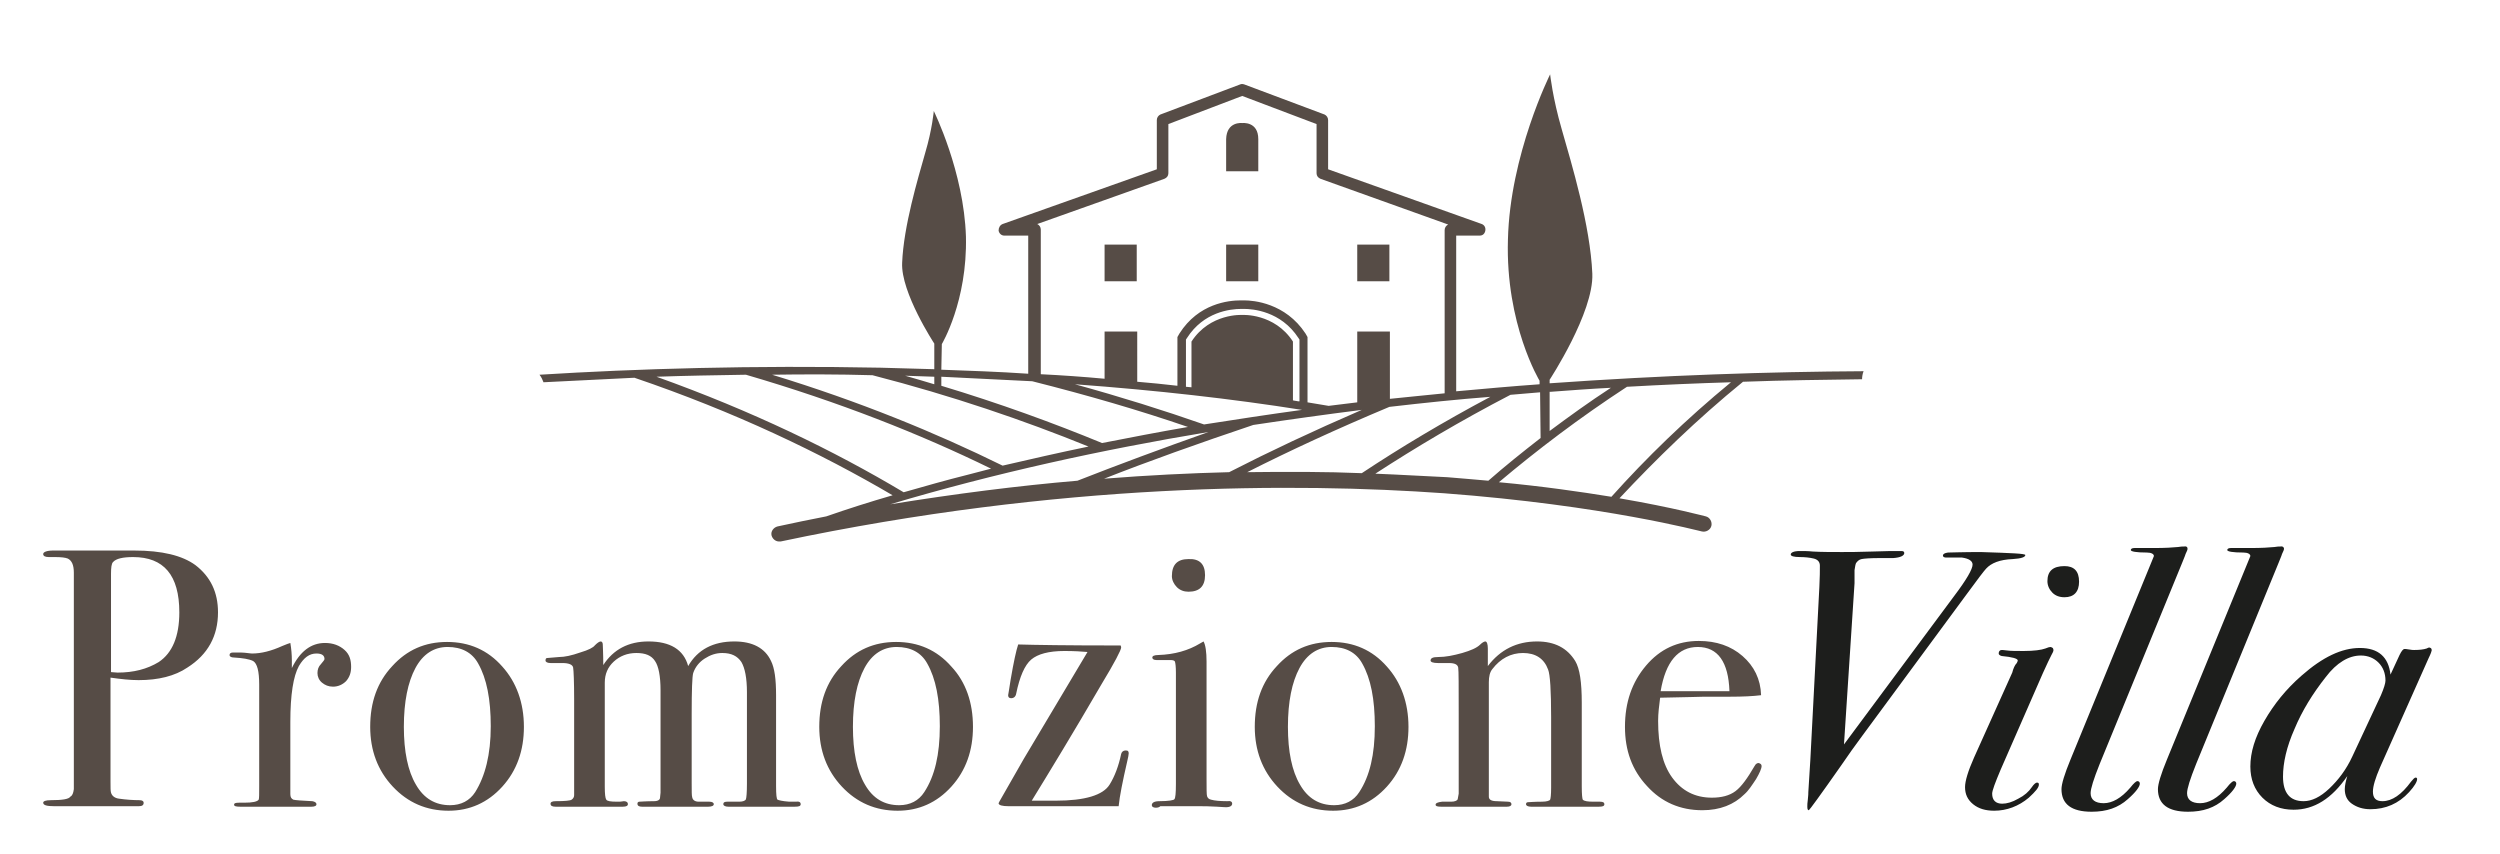
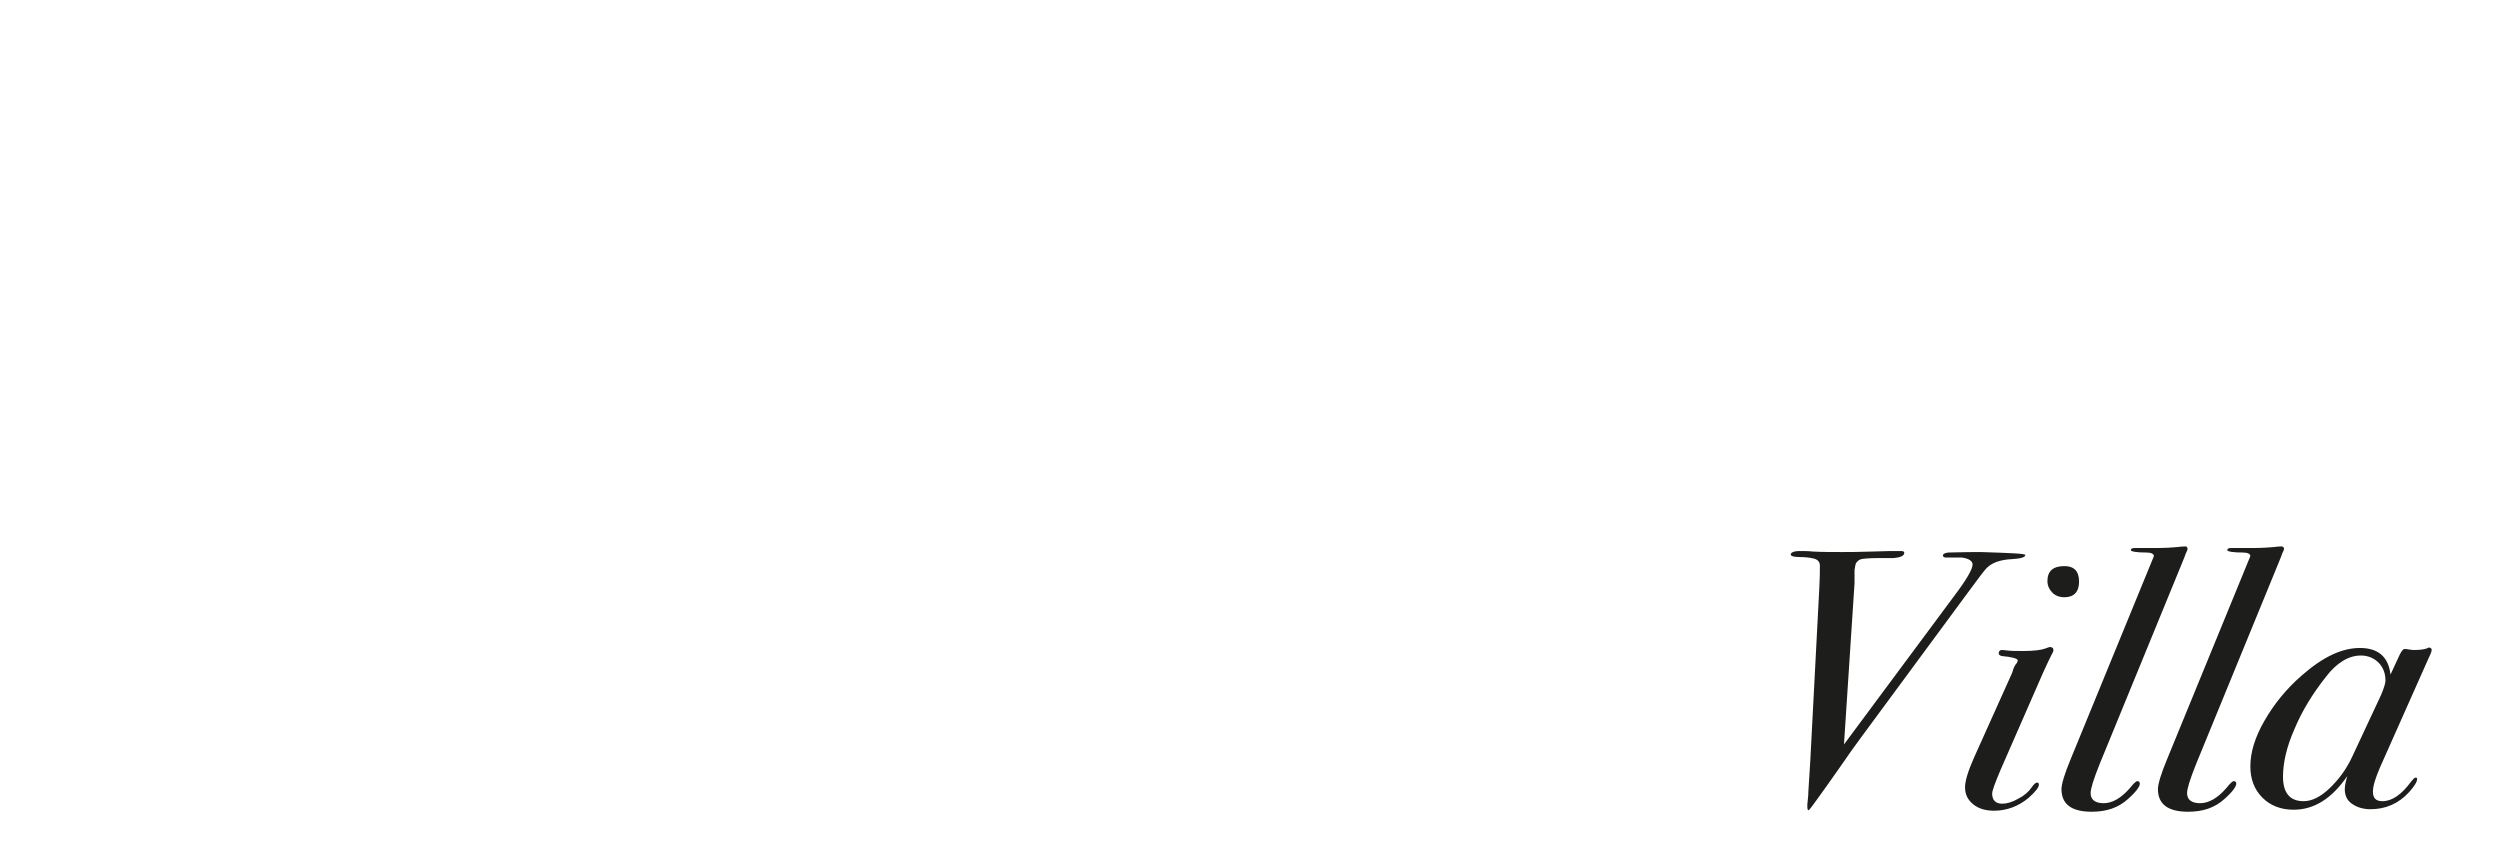
<svg xmlns="http://www.w3.org/2000/svg" version="1.1" id="Livello_1" x="0" y="0" viewBox="0 0 497.7 170" xml:space="preserve">
  <style>.st0{fill:#1d1e1c}.st1{fill:#564c46}</style>
  <path class="st0" d="M403.2 110.5c0 .4-.8.7-2.5.8-2.6.1-4.3.8-5.3 1.9-.3.3-1.7 2.1-4.1 5.4l-20.5 27.8c-1.5 2-2.9 4-4.2 5.9-4.2 6-6.4 9-6.5 9-.2 0-.3-.2-.3-.7 0-.3 0-.8.1-1.4.1-.8.1-1.3.1-1.5l.4-6.4 1.8-34.5c.1-1.8.1-3.3.1-4.2 0-.7-.4-1.2-1.2-1.4-.8-.2-1.8-.3-2.8-.3-1.2 0-1.8-.2-1.8-.5 0-.4.6-.7 1.8-.7.8 0 1.7 0 2.6.1 1.8.1 3.8.1 5.8.1 1.3 0 3.3 0 6-.1s4.3-.1 4.6-.1h1.2c.4 0 .6.1.6.4 0 .5-.7.9-2.2 1h-2.7c-1.9 0-3.1.1-3.6.2s-.8.4-1.1.8c-.1.2-.2.7-.3 1.4v2.6l-2.1 32.1 21.9-29.5c2.5-3.3 3.7-5.4 3.7-6.3 0-.7-.7-1.2-2.1-1.4h-3.1c-.4 0-.7-.1-.7-.4s.3-.5 1-.6c.7 0 2.9-.1 6.5-.1 6.1.2 8.9.3 8.9.6zM408.8 129.5c0 .1-.1.4-.4.9-.3.6-.9 1.8-1.7 3.6l-8.4 19.2c-1.1 2.6-1.7 4.2-1.7 4.8 0 1.3.7 2 2 2 .9 0 2-.3 3.2-1 1.2-.6 2.1-1.4 2.7-2.3.4-.6.8-.9 1-.9.3 0 .4.1.4.4 0 .6-.7 1.4-2 2.6-2 1.7-4.4 2.6-6.9 2.6-1.7 0-3.1-.4-4.2-1.3s-1.6-2-1.6-3.4c0-1.2.6-3.2 1.8-5.9l7.6-16.9c.2-.8.5-1.5.9-1.9.1-.2.2-.4.2-.5 0-.4-1.1-.7-3.2-.9-.4-.1-.6-.3-.6-.5 0-.4.2-.7.6-.7 0 0 .4 0 1.1.1s1.8.1 3.3.1c2 0 3.5-.2 4.3-.5.5-.2.8-.3 1-.3.5.1.6.3.6.7zm5.1-13.7c0 2-1 3.1-2.9 3.1-1 0-1.8-.3-2.4-.9s-1-1.4-1-2.3c0-2 1.1-3 3.4-3 1.9 0 2.9 1 2.9 3.1zM435.5 109.3c0 .1-.1.4-.4 1-.1.4-.4 1-.7 1.8l-16.4 40c-1.2 3-1.8 4.9-1.8 5.8 0 1.3.9 2 2.6 2s3.5-1 5.3-3.1c.7-.9 1.2-1.3 1.4-1.3.3 0 .5.2.5.5 0 .6-.8 1.7-2.4 3.1-1.9 1.7-4.2 2.5-7.2 2.5-4 0-6-1.5-6-4.5 0-1 .6-3 1.8-5.9l16.4-40c.1-.3.2-.5.2-.5 0-.4-.5-.7-1.4-.7-2.1 0-3.2-.2-3.2-.5 0-.2.2-.4.7-.4h4c2.1 0 3.7-.1 4.7-.2.5-.1.9-.1 1.1-.1.6-.1.8.1.8.5zM454.7 109.3c0 .1-.1.4-.4 1-.1.4-.4 1-.7 1.8l-16.4 40c-1.2 3-1.8 4.9-1.8 5.8 0 1.3.9 2 2.6 2s3.5-1 5.3-3.1c.7-.9 1.2-1.3 1.4-1.3.3 0 .5.2.5.5 0 .6-.8 1.7-2.4 3.1-1.9 1.7-4.2 2.5-7.2 2.5-4 0-6-1.5-6-4.5 0-1 .6-3 1.8-5.9l16.4-40c.1-.3.2-.5.2-.5 0-.4-.5-.7-1.4-.7-2.1 0-3.2-.2-3.2-.5 0-.2.2-.4.7-.4h4c2.1 0 3.7-.1 4.7-.2.5-.1.9-.1 1.1-.1.5-.1.8.1.8.5zM484.1 129.5c0 .1-.2.7-.6 1.5l-9.7 21.8c-.9 2.1-1.4 3.7-1.4 4.8 0 1.3.6 1.9 1.9 1.9 1.9 0 3.8-1.3 5.7-3.9.4-.5.7-.8.9-.8.2 0 .3.1.3.3 0 .5-.5 1.4-1.6 2.6-2.1 2.3-4.7 3.4-7.7 3.4-1.5 0-2.7-.4-3.7-1.1-1-.7-1.4-1.7-1.4-2.9 0-.7.2-1.6.5-2.6-3.1 4.5-6.6 6.7-10.7 6.7-2.5 0-4.6-.8-6.2-2.4s-2.4-3.7-2.4-6.2c0-2.8.9-5.8 2.8-9.1s4.3-6.3 7.4-9c4.2-3.7 8-5.5 11.6-5.5 3.7 0 5.7 1.8 6.1 5.3l1.8-3.9c.4-.8.7-1.2 1-1.2.1 0 .4 0 .9.1s.8.1 1 .1c1.1 0 1.9-.1 2.5-.3.2-.1.4-.2.5-.2.4.1.5.2.5.6zm-9.2 6c0-1.5-.5-2.7-1.4-3.6-.9-.9-2.1-1.4-3.5-1.4-2.4 0-4.8 1.4-7 4.3-2.6 3.3-4.7 6.7-6.2 10.3-1.6 3.6-2.3 6.8-2.3 9.5 0 3.3 1.4 4.9 4.1 4.9 1.6 0 3.3-.8 5.1-2.5s3.4-3.8 4.6-6.4l5.7-12.2c.6-1.4.9-2.4.9-2.9z" />
-   <path class="st1" d="M43.4 121.9c0 4.7-2 8.4-6.1 11-2.5 1.7-5.8 2.5-9.7 2.5-1.7 0-3.5-.2-5.6-.5v20.8c0 1.1 0 1.8.1 2.1.2.7.8 1.1 1.6 1.2 1.4.2 2.8.3 4.1.3.5 0 .8.2.8.5 0 .5-.3.7-1 .7H10.8c-1.5 0-2.2-.2-2.2-.7 0-.3.5-.5 1.5-.5 2.3 0 3.6-.2 3.9-.7.4-.2.6-.7.7-1.5V114c0-1.5-.4-2.4-1.2-2.8-.5-.2-1.3-.3-2.6-.3H9.7c-.7 0-1.1-.2-1.1-.6s.7-.7 2-.7h16.1c5.6 0 9.6 1 12.2 2.9 3 2.3 4.5 5.4 4.5 9.4zm-7.7 0c0-7.4-3.1-11-9.2-11-2 0-3.4.3-4 1-.3.3-.4 1.1-.4 2.3v19.6c.4 0 .8.1 1.3.1 3.2 0 5.9-.7 8.2-2.1 2.7-1.8 4.1-5.1 4.1-9.9zM69.9 132.8c0 1.1-.3 2-1 2.8-.7.7-1.6 1.1-2.6 1.1-.9 0-1.6-.3-2.2-.8s-.9-1.2-.9-1.9.2-1.3.7-1.8c.4-.5.7-.8.7-1 0-.7-.5-1.1-1.6-1.1-1.4 0-2.5.8-3.5 2.5-1.1 2-1.7 5.7-1.7 11.1v14.4c0 .6.2.9.6 1.1.4.1 1.7.2 3.8.3.5.1.8.3.8.6s-.3.5-1 .5H47.8c-.8 0-1.2-.1-1.2-.4 0-.3.3-.4 1-.4h1c1.7 0 2.6-.2 2.9-.6.1-.2.1-1.1.1-2.7v-20.2c0-2.7-.4-4.2-1.2-4.7-.8-.4-2.1-.6-3.8-.7-.6 0-.9-.2-.9-.5s.2-.5.7-.5h.6c.7 0 1.5 0 2.2.1s1 .1 1 .1c1.8 0 3.8-.5 6-1.5l1-.4.6-.2c.2 1.2.3 2.3.3 3.5v1.5c1.6-3.3 3.8-5 6.6-5 1.6 0 2.9.5 3.9 1.4s1.3 2 1.3 3.4zM104.3 144.7c0 4.7-1.4 8.7-4.3 11.9s-6.5 4.8-10.7 4.8c-4.4 0-8.1-1.6-11.1-4.8s-4.5-7.2-4.5-11.9c0-4.9 1.4-8.9 4.4-12.1 2.9-3.2 6.5-4.8 10.9-4.8s8.1 1.6 11 4.9c2.8 3.1 4.3 7.2 4.3 12zm-6.6-.1c0-5.4-.8-9.5-2.5-12.5-1.2-2.2-3.3-3.3-6.1-3.3-2.7 0-4.9 1.4-6.4 4.2s-2.3 6.7-2.3 11.7c0 4.9.8 8.8 2.4 11.5 1.6 2.8 3.9 4.1 6.8 4.1 2.2 0 3.9-.9 5-2.6 2-3.2 3.1-7.5 3.1-13.1zM159.4 160.1c0 .4-.4.5-1.2.5H145c-.6 0-1-.2-1-.5 0-.4.3-.5.8-.5h2.4c.7 0 1.2-.2 1.3-.5s.2-1.3.2-3.1v-18.2c0-2.8-.4-4.8-1.1-6-.8-1.2-2-1.8-3.8-1.8-1.3 0-2.4.4-3.5 1.1s-1.9 1.7-2.3 2.9c-.2.7-.3 3.4-.3 8.1v13.8c0 1.6 0 2.5.1 2.8.1.6.6.9 1.3.9h2.1c.6 0 .9.2.9.5s-.4.5-1.1.5H127.8c-.6 0-.9-.2-.9-.6 0-.2.1-.4.4-.4s1.3-.1 2.9-.1c.8 0 1.2-.3 1.2-.7l.1-1v-20.4c0-2.8-.4-4.8-1.1-5.8-.7-1.1-1.9-1.6-3.7-1.6s-3.3.6-4.5 1.7c-1.2 1.1-1.8 2.5-1.8 4.2v20.7c0 1.5.1 2.3.3 2.6.2.3.9.4 2.1.4h.6c.3 0 .6-.1.8-.1.5 0 .8.2.8.6 0 .3-.3.5-1 .5h-13.4c-.7 0-1-.2-1-.6 0-.3.3-.5 1-.5 1.9 0 2.9-.1 3.2-.3.3-.2.5-.5.5-.9v-19c0-3.6-.1-5.8-.2-6.4-.1-.6-.9-.9-2.1-.9h-2.4c-.6 0-1-.2-1-.5s.1-.5.3-.5c.2 0 1-.1 2.4-.2 1.1 0 2.5-.3 4.2-.9 1.7-.5 2.6-1 2.9-1.4.5-.5.9-.8 1.2-.8.2 0 .4.2.4.6 0 .4.1 1.8.1 4.1 2-3.1 5-4.7 9-4.7 4.3 0 7 1.6 7.9 4.9 1.9-3.3 5-4.9 9.2-4.9 3.6 0 6.1 1.3 7.3 3.9.7 1.4 1 3.6 1 6.8v18.1c0 1.7.1 2.6.3 2.7s.9.3 2.3.4h1.3c.7-.1 1 .1 1 .5zM193.7 144.7c0 4.7-1.4 8.7-4.3 11.9-2.9 3.2-6.5 4.8-10.7 4.8-4.4 0-8.1-1.6-11.1-4.8s-4.5-7.2-4.5-11.9c0-4.9 1.4-8.9 4.4-12.1 2.9-3.2 6.5-4.8 10.9-4.8s8.1 1.6 11 4.9c2.9 3.1 4.3 7.2 4.3 12zm-6.6-.1c0-5.4-.8-9.5-2.5-12.5-1.2-2.2-3.3-3.3-6.1-3.3-2.7 0-4.9 1.4-6.4 4.2s-2.3 6.7-2.3 11.7c0 4.9.8 8.8 2.4 11.5 1.6 2.8 3.9 4.1 6.8 4.1 2.2 0 3.9-.9 5-2.6 2.1-3.2 3.1-7.5 3.1-13.1zM224.7 150c0 .2-.1.8-.3 1.6-.9 3.9-1.5 6.9-1.7 8.9H200.8c-1.3 0-2-.2-2-.6l.2-.4c1.1-1.9 2.7-4.7 4.8-8.4l12.7-21.3c-1.1-.1-2.6-.2-4.6-.2-3.1 0-5.3.6-6.6 1.7-1.3 1.1-2.3 3.4-3 6.8-.1.6-.5.9-1 .9-.4 0-.6-.2-.6-.6 0 0 .2-1.1.5-3.1.6-3.5 1.1-5.8 1.5-7 3.4.1 9.9.2 19.4.2h1c0 .1.1.2.1.4 0 .5-1.3 3-3.9 7.3-5.7 9.8-10.4 17.5-13.9 23.2h4.8c5.8 0 9.4-1.1 10.7-3.2 1-1.6 1.8-3.7 2.3-6.1.1-.4.4-.7.9-.7s.6.2.6.6zM245.3 160c0 .4-.4.7-1.2.7 0 0-.5 0-1.8-.1-1.5-.1-2.7-.1-3.7-.1H231c-.2.2-.5.3-.9.3-.5 0-.8-.2-.8-.5 0-.5.5-.8 1.5-.8 1.9 0 2.9-.2 3-.4.2-.2.3-1.2.3-3v-22.2c0-1.2-.1-1.9-.2-2.2-.1-.2-.4-.3-.9-.3h-2.8c-.5 0-.8-.2-.8-.5s.4-.5 1.2-.5c3.2-.1 6-.9 8.3-2.3l.7-.4c.4.7.6 2.1.6 4v23.4c0 1.9 0 3.1.1 3.4.1.3.3.6.8.7.7.2 1.8.3 3.2.3.7-.1 1 .1 1 .5zm-5.4-45.5c0 2.2-1.1 3.3-3.3 3.3-.9 0-1.7-.3-2.3-.9s-1-1.4-1-2.2c0-2.3 1.1-3.4 3.3-3.4 2.2-.1 3.3 1 3.3 3.2zM280.4 144.7c0 4.7-1.4 8.7-4.3 11.9s-6.5 4.8-10.7 4.8c-4.4 0-8.1-1.6-11.1-4.8s-4.5-7.2-4.5-11.9c0-4.9 1.4-8.9 4.4-12.1 2.9-3.2 6.5-4.8 10.9-4.8s8.1 1.6 11 4.9c2.8 3.1 4.3 7.2 4.3 12zm-6.7-.1c0-5.4-.8-9.5-2.5-12.5-1.2-2.2-3.3-3.3-6.1-3.3-2.7 0-4.9 1.4-6.4 4.2s-2.3 6.7-2.3 11.7c0 4.9.8 8.8 2.4 11.5 1.6 2.8 3.9 4.1 6.8 4.1 2.2 0 3.9-.9 5-2.6 2.1-3.2 3.1-7.5 3.1-13.1zM319.4 160.1c0 .4-.4.5-1.1.5h-13.5c-.6 0-1-.2-1-.5 0-.2.1-.4.4-.4s1.2-.1 2.8-.1c.9 0 1.5-.2 1.6-.4s.2-1 .2-2.4v-14c0-5.3-.2-8.5-.6-9.5-.8-2.2-2.5-3.3-5-3.3-2.4 0-4.5 1.1-6.1 3.2-.5.6-.7 1.5-.7 2.6v22.8c0 .6.5.9 1.6.9l2.2.1c.5 0 .7.2.7.5s-.3.5-.9.5h-13.1c-.7 0-1.1-.1-1.1-.4 0-.3.4-.5 1.3-.6h1.8c.7 0 1.2-.2 1.3-.5l.2-1.1v-15.9c0-5.5 0-8.6-.1-9.2-.1-.6-.7-.9-1.8-.9h-2.2c-1 0-1.5-.2-1.5-.5 0-.5.5-.7 1.5-.7 1.5 0 3-.3 4.8-.8 1.7-.5 2.9-1 3.6-1.7.4-.4.8-.6 1-.6.3 0 .5.5.5 1.4v3.5c2.5-3.3 5.8-4.9 9.8-4.9 3.5 0 6 1.3 7.6 3.9.9 1.5 1.3 4.2 1.3 8.3v16.7c0 1.6.1 2.4.2 2.6.3.3 1 .4 2.1.4h1.3c.7 0 .9.2.9.5zM350.7 152.5c0 .5-.4 1.4-1.1 2.6-.8 1.2-1.5 2.3-2.3 3-2.1 2.1-4.9 3.2-8.4 3.2-4.4 0-8.1-1.6-11-4.8-3-3.2-4.4-7.1-4.4-11.8 0-4.9 1.4-8.9 4.2-12.2 2.8-3.3 6.3-4.9 10.5-4.9 3.5 0 6.4 1 8.7 3 2.3 2 3.6 4.6 3.7 7.8-1.6.2-3.6.3-6.2.3h-5.1c-.3 0-3.3.1-8.8.2-.2 1.6-.4 3.1-.4 4.6 0 4.9.9 8.7 2.8 11.3s4.5 4 7.9 4c1.9 0 3.5-.4 4.7-1.3 1.2-.9 2.4-2.6 3.8-5 .2-.4.5-.6.8-.6.4.1.6.3.6.6zm-6.4-14.9c-.2-5.8-2.3-8.8-6.3-8.8-3.9 0-6.4 2.9-7.4 8.8h13.7zM250.5 34.1v-6.4c0-3.6-3.2-3.2-3.2-3.2s-3.1-.4-3.2 3.2v6.4h6.4zM270.2 48.7h6.4V56h-6.4zM219.9 48.7h6.4V56h-6.4zM244.1 48.7h6.4V56h-6.4z" />
-   <path class="st1" d="M347 76c8.2-.3 16.2-.4 23.7-.5 0-.5.1-1.1.3-1.6-18.7.1-39.9.8-62.4 2.4h-.1v-.7s8.8-13.4 8.5-21.1c-.4-9.6-4.1-21.8-6.1-28.8-1.8-6.2-2.3-10.9-2.3-10.9s-8 16-8.4 32.9c-.5 16.9 6.3 28.1 6.3 28.1v.7c-5.6.4-11.1.9-16.6 1.4v-31h4.7c.6 0 1-.4 1.1-1 .1-.6-.2-1.1-.7-1.3l-30.6-10.9v-9.8c0-.5-.3-.9-.7-1.1l-16-6c-.3-.1-.6-.1-.8 0l-15.9 6c-.4.2-.7.6-.7 1.1v9.8l-30.7 10.9c-.5.2-.8.7-.8 1.3.1.6.6 1 1.1 1h4.8v27.5c-5.9-.4-11.7-.6-17.3-.8l.1-5.1s5.1-8.5 4.8-21.4c-.4-12.9-6.4-25-6.4-25s-.3 3.6-1.7 8.3c-1.5 5.3-4.3 14.6-4.6 21.9-.3 5.9 6.4 16.1 6.4 16.1v5.1c-3.6-.1-7.2-.2-10.7-.3-25.2-.5-48.6.2-67.9 1.4.4.5.6 1 .8 1.5 5.7-.3 11.7-.6 18.1-.9 20 6.8 37.1 15 51.4 23.4-4.5 1.3-8.9 2.7-13.2 4.2-3.2.6-6.4 1.3-9.7 2-.8.2-1.4 1-1.2 1.8.2.7.8 1.2 1.5 1.2h.3C211.1 96 258 96.1 287.5 98.2c32 2.4 51.1 7.6 51.3 7.6.8.2 1.7-.3 1.9-1.1.2-.8-.3-1.7-1.1-1.9-.1 0-6.2-1.7-17.2-3.6 7.3-7.8 15.4-15.7 24.6-23.2zm-38.3 2c4-.3 8-.6 12-.8-4.3 2.8-8.3 5.7-12.2 8.6V78h.2zm-76.9-42.4c.5-.2.8-.6.8-1.1v-9.8l14.7-5.6 14.8 5.6v9.8c0 .5.3.9.8 1.1l25.4 9.1c-.4.2-.7.6-.7 1.1v32.5c-3.7.4-7.3.7-10.9 1.1V66h-6.5v14.1c-1.9.2-3.8.5-5.7.7-1.4-.2-2.8-.5-4.2-.7v-13l-.4-.7c-4-6.1-10.4-6.6-12.2-6.6h-.7c-2.4 0-8.4.6-12.2 6.6l-.4.7v9.7c-2.7-.3-5.4-.6-8-.8V66h-6.5v9.4c-4.3-.4-8.6-.7-12.7-.9V45.7c0-.5-.3-.9-.7-1.1l25.3-9zm27.4 46c-6.6.9-13.1 1.9-19.5 2.9-8-2.8-16.6-5.5-25.7-8 16.3 1.2 31.3 2.9 45.2 5.1zm-.7-1.7c-.4-.1-.8-.1-1.1-.2V68c-3.7-5.7-10.1-5.3-10.1-5.3s-6.4-.4-10.1 5.3v9.1c-.4 0-.8-.1-1.1-.1v-9.4l.2-.3c3.3-5.2 8.6-5.8 10.8-5.8h.6c1.6 0 7.3.4 10.8 5.8l.2.3v12.3zm12.6 1.7c-9.7 4.2-18.4 8.3-26.4 12.4-7.8.2-16.1.6-24.9 1.3 8.9-3.5 18.7-7 29.7-10.7 7.3-1.1 14.5-2.1 21.6-3zm-65.6-5.7c11.1 2.8 21.4 5.8 31 9.1-5.8 1-11.5 2.1-17.1 3.2-9.7-4-20.4-7.9-32-11.4V75c6.2.3 12.3.6 18.1.9zm-19.5.6c-1.9-.6-3.8-1.1-5.8-1.7 1.9.1 3.9.1 5.8.2v1.5zm-12.3-1.8c15.9 4.1 30.2 9 43 14.2-5.8 1.2-11.5 2.5-17.1 3.8-13.2-6.5-28.5-12.8-45.9-18.1 6.5-.1 13.2-.1 20 .1zm-43 .3c5.7-.2 11.7-.3 17.8-.4 18.5 5.4 34.7 11.8 48.8 18.7-1.6.4-3.1.8-4.6 1.2-4.4 1.1-8.6 2.3-12.8 3.5-13.9-8.3-30.2-16.2-49.2-23zm109.9 11c-9.6 3.4-18.2 6.6-26.1 9.7-11.8 1-24.3 2.6-37.3 4.7 20.8-6.2 42.3-10.9 63.4-14.4zm7.7 8c8.5-4.3 17.8-8.6 28.3-13 6.9-.8 13.6-1.5 20.1-2-9.4 5-17.9 10.1-25.6 15.2-7-.3-14.7-.3-22.8-.2zm25.5.3c8-5.2 16.9-10.5 26.9-15.7 2-.2 3.9-.3 5.9-.5l.1 9.1c-3.6 2.8-7.1 5.6-10.4 8.5-2.6-.2-5.4-.5-8.2-.7-4.5-.2-9.2-.5-14.3-.7zm47 4.6c-6.2-1-13.7-2.1-22.4-2.9 7.6-6.4 16-12.8 25.5-19 7.1-.4 14-.7 20.7-.9-9 7.4-16.9 15.1-23.8 22.8z" />
</svg>